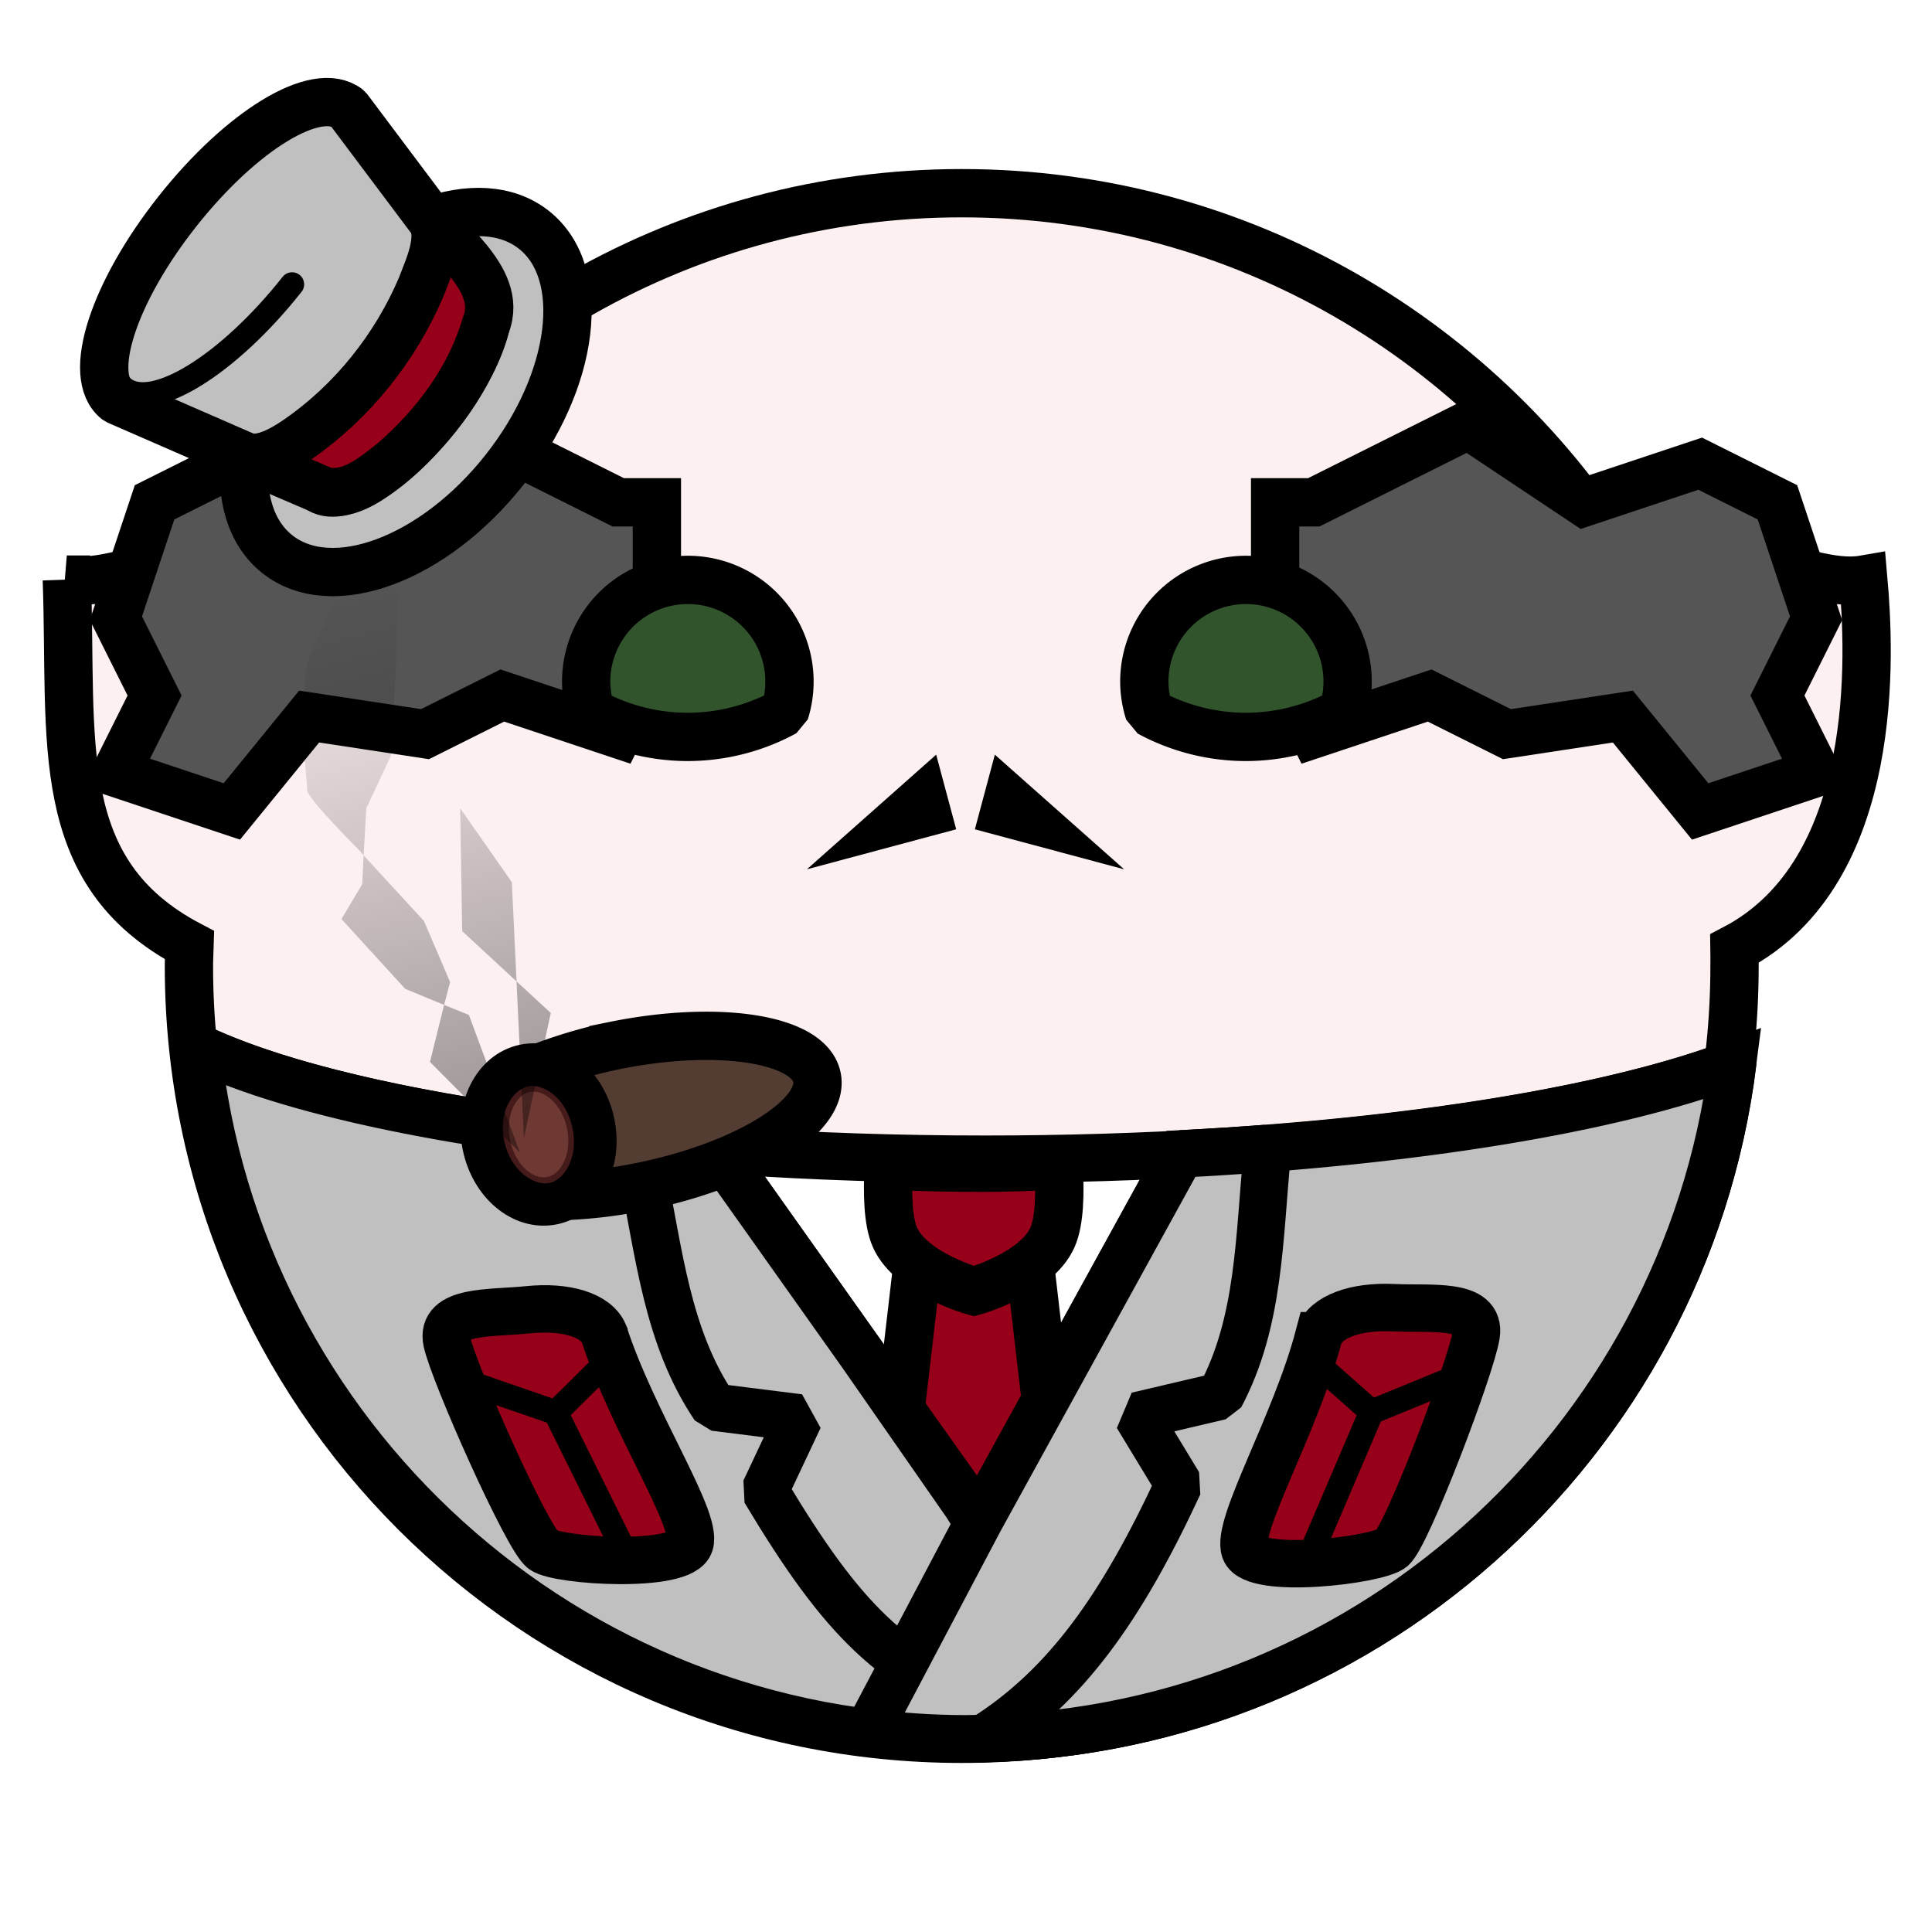
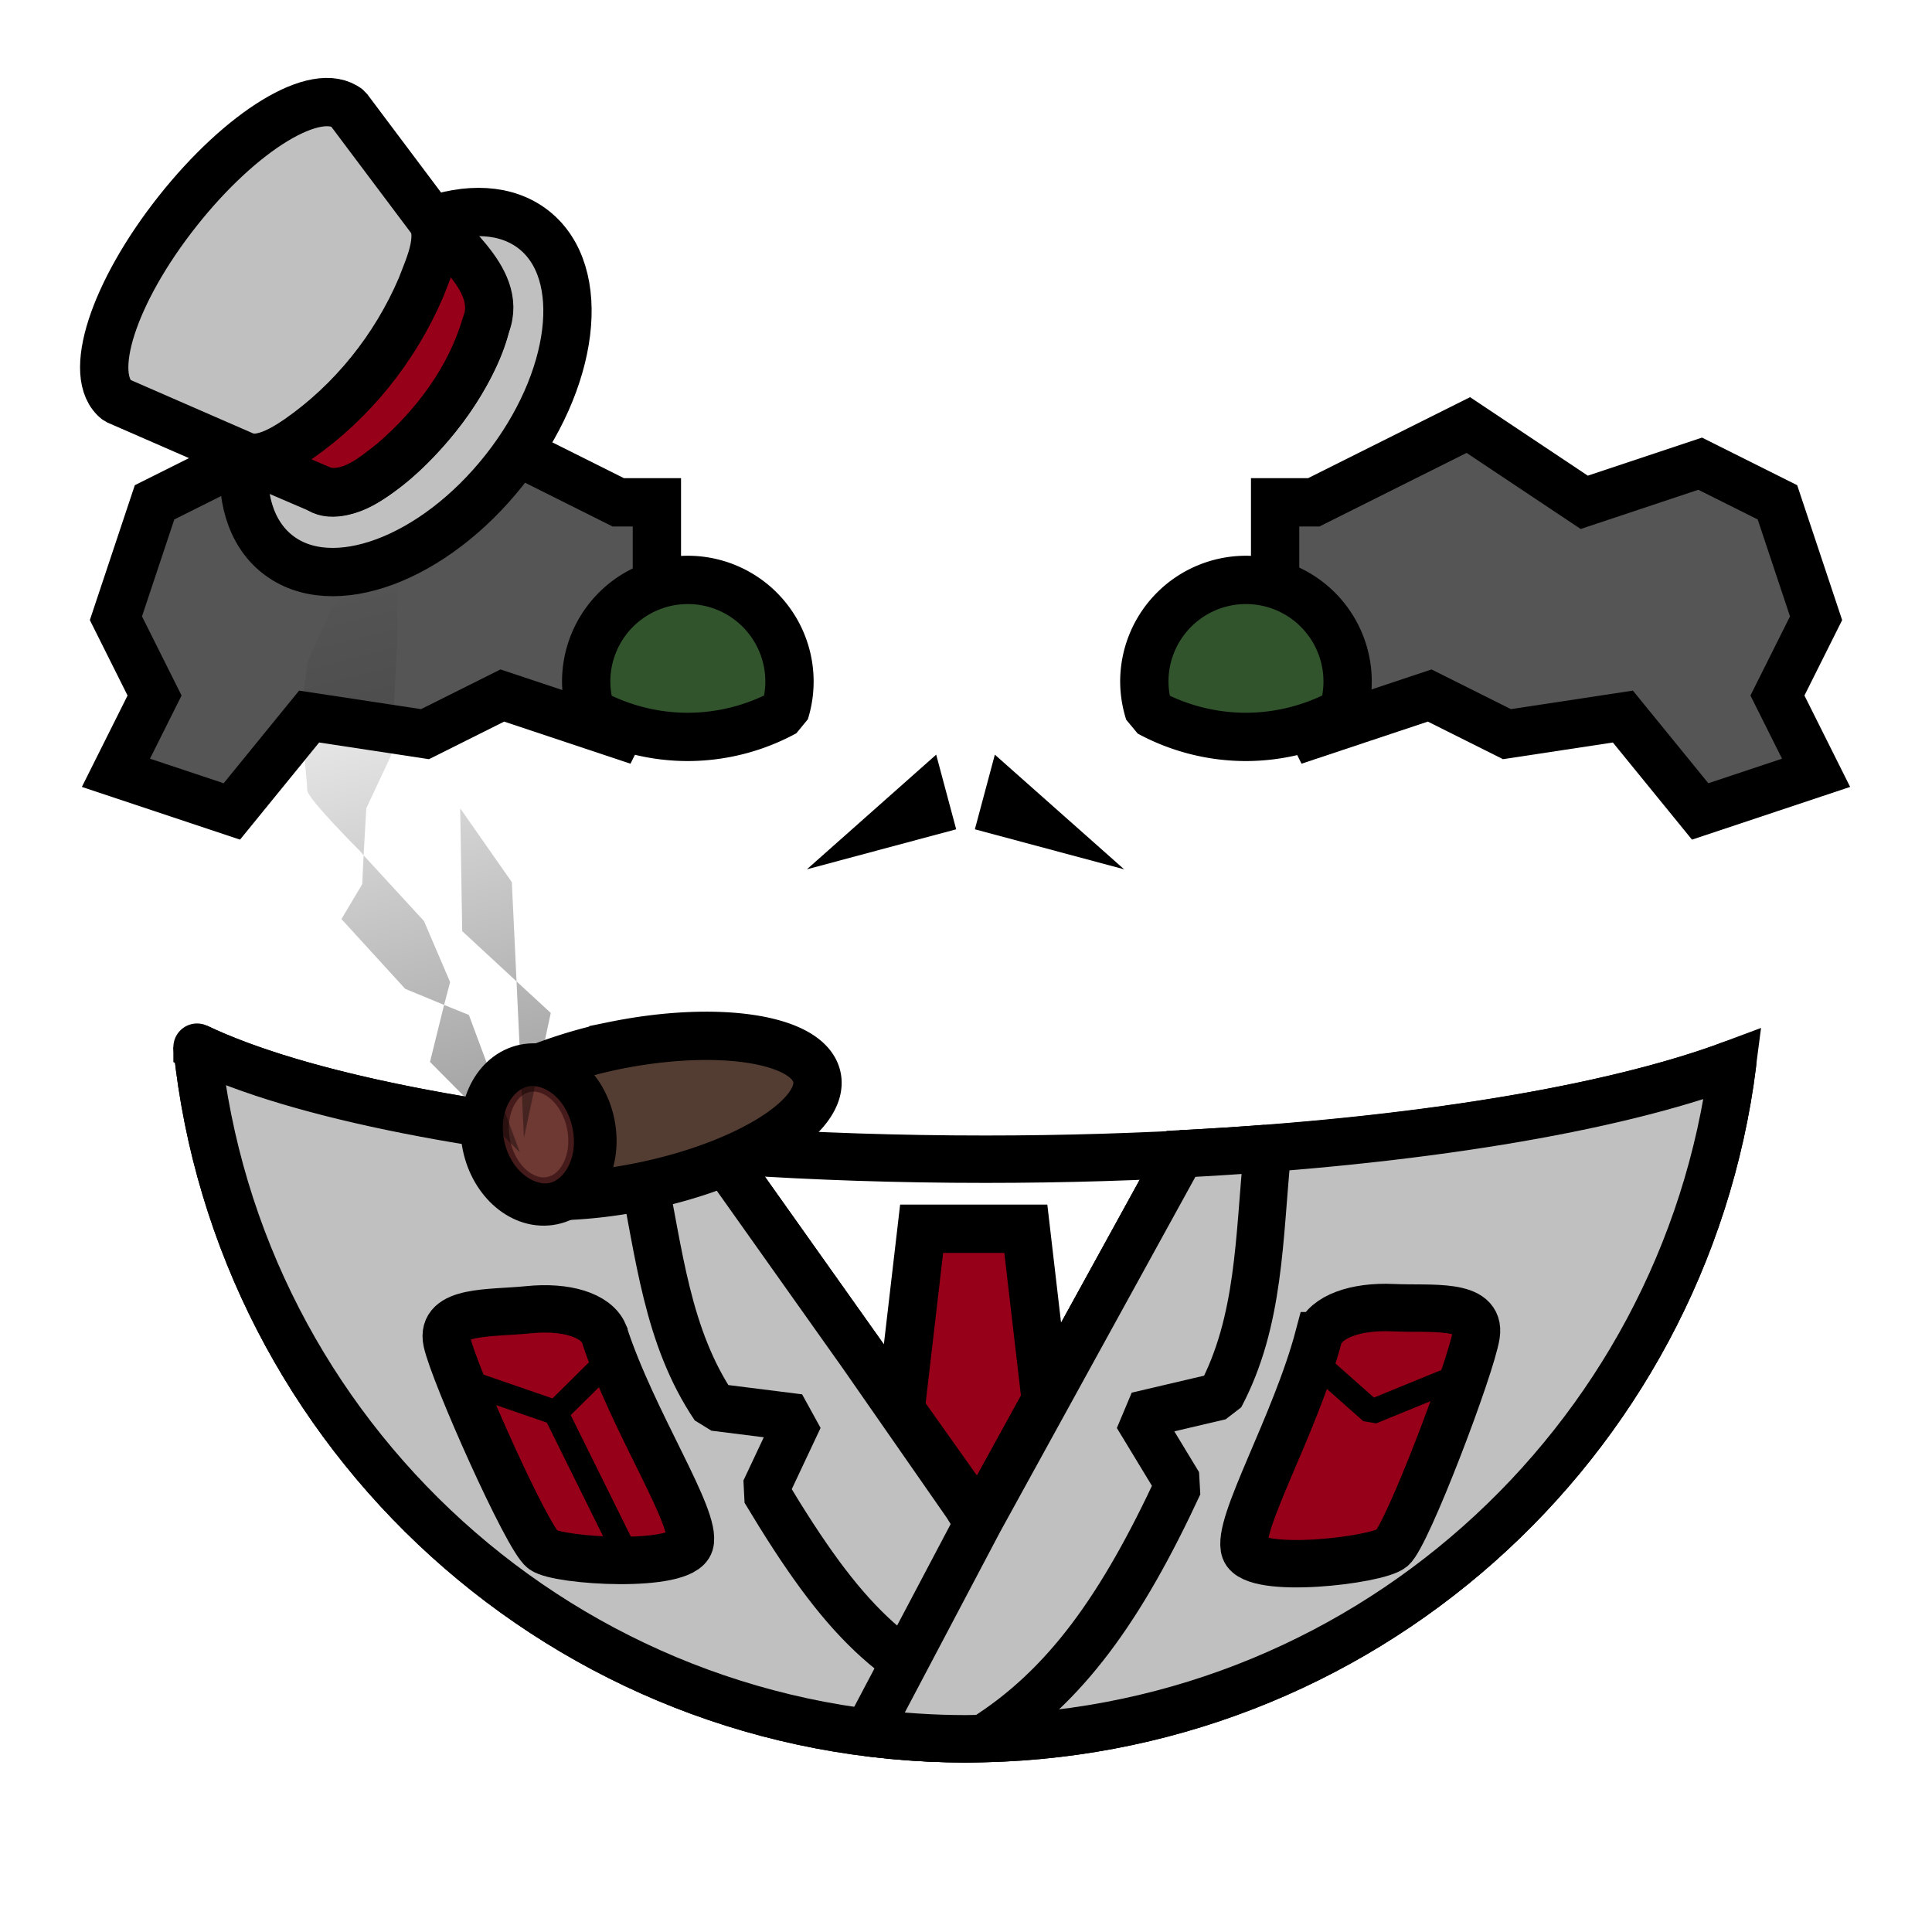
<svg xmlns="http://www.w3.org/2000/svg" viewBox="0 0 90 90">
  <defs>
    <filter id="f1" x="-50%" y="-50%" width="200%" height="200%">
      <feGaussianBlur in="SourceGraphic" stdDeviation="2" result="blur" />
      <feColorMatrix in="blur" type="matrix" values="0 0 0 0 0  0 0 0 0 0  0 0 0 0 0  0 0 0 100 -10" result="goo" />
      <feBlend in="SourceGraphic" in2="goo" />
    </filter>
  </defs>
  <g filter="url(#f1)">
    <svg viewBox="0 0 90 90" data-tags="body+fantasy">
-       <path d="M3.113 27c.268 7.541-.759 13.625 5.718 17.031-.009.325-.03.642-.03.969 0 19.882 16.117 36 36 36 19.881 0 36-16.118 36-36 0-.274.005-.54 0-.812 6.877-3.601 6.291-13.877 6-17.188-2.817.488-7.505-2.856-11.25-.719C69.228 15.923 57.822 9 44.8 9c-12.863 0-24.134 6.76-30.5 16.906C10.751 24.144 6.063 27.488 3.112 27z" fill="#FCF0F0" data-layer="body-pointy-ear/body" stroke="#000" stroke-width="2.25" stroke-linecap="round" />
-     </svg>
+       </svg>
    <svg viewBox="0 0 90 90" data-tags="clothing">
      <path d="M9.18 48.781c1.887 18.108 17.205 32.22 35.813 32.22 18.334 0 33.474-13.713 35.718-31.438C73.66 52.208 60.741 54 45.9 54c-16.282 0-30.286-2.14-36.719-5.219z" fill="#ffffff" data-layer="officer-uniform/shirt" stroke="#000" stroke-width="2.208" stroke-linecap="round" stroke-linejoin="round" />
      <g class="tie" fill="#960018" stroke="#000" stroke-width="2.25">
        <path d="M45.36 57.24h-2.427l-1.618 13.907 4.045 6.954 4.045-6.954-1.618-13.907z" data-layer="officer-uniform/tie" />
-         <path d="M41.399 54.305c-.064 1.25-.045 2.587.295 3.344.76 1.692 3.677 2.5 3.677 2.5s2.894-.808 3.654-2.5c.34-.757.36-2.094.295-3.344-1.17.044-2.354.094-3.563.094-1.479 0-2.94-.03-4.358-.094z" data-layer="officer-uniform/tie" />
      </g>
      <g class="jacket" fill="#C0C0C0" stroke="#000" stroke-width="2.208">
        <path d="M9.18 48.781C11.067 66.89 26.385 81 44.992 81c18.335 0 33.475-13.712 35.719-31.438-5.558 2.086-14.784 3.625-25.697 4.19L45.63 70.814 33.383 53.55c-10.727-.778-19.5-2.517-24.203-4.768z" data-layer="officer-uniform/jacket" />
        <path d="M30.145 53.271L29.9 54.44c.818 3.963 1.164 7.828 3.38 11.112l3.947.496-1.596 3.389c3.655 6.103 5.94 8.307 10.796 10.19 1.516-.102-.159-4.875 1.3-5.159l-2.688-4.352-4.885-7.021-6.474-9.127-.65-.45c-.981-.073-1.94-.156-2.885-.246z" data-layer="officer-uniform/jacket" stroke-linejoin="bevel" />
        <path d="M58.996 53.498c-1.299.1-2.627.184-3.982.254L45.63 70.814l-5.219 9.89c1.5.19 3.028.296 4.58.296.277 0 .55-.013.824-.02 3.823-2.413 6.424-6.067 9.098-11.83l-1.941-3.2 3.873-.909c1.858-3.498 1.797-7.378 2.195-11.404l-.045-.139z" data-layer="officer-uniform/jacket" stroke-linejoin="bevel" />
      </g>
      <g class="pockets" stroke="#000">
        <path d="M61.44 62.223c-1.108 4.196-3.873 8.834-3.448 9.989.425 1.155 6.15.481 6.85-.09.7-.57 3.691-8.438 3.925-9.94.234-1.5-2.095-1.183-3.865-1.266-1.77-.082-3.137.426-3.461 1.307z" fill="#960018" data-layer="officer-uniform/pockets" stroke-width="2.208" />
        <path d="M61.587 63.735l2.304 2.038 4.384-1.794" fill="none" stroke-width="1.152" stroke-linejoin="bevel" />
-         <path d="M63.89 65.773l-2.916 6.826" fill="none" stroke-width="1.152" stroke-linecap="round" />
        <path d="M28.134 62.124c1.341 4.127 4.362 8.603 4.002 9.78-.36 1.177-6.113.824-6.845.294-.731-.53-4.157-8.22-4.475-9.705-.317-1.486 2.026-1.3 3.789-1.48 1.762-.181 3.156.25 3.529 1.11z" fill="#960018" data-layer="officer-uniform/pockets" stroke-width="2.208" />
        <path d="M28.072 63.642l-2.186 2.163-4.478-1.546" fill="none" stroke-width="1.152" stroke-linejoin="bevel" />
        <path d="M25.886 65.805l3.294 6.653" fill="none" stroke-width="1.152" stroke-linecap="round" />
      </g>
    </svg>
    <svg viewBox="0 0 90 90" data-tags="hair">
      <defs>
        <linearGradient id="d-AkvnF-a">
          <stop offset="0" />
          <stop offset="1" stop-opacity="0" />
        </linearGradient>
      </defs>
      <g class="hair" fill="#555555" stroke="#000" stroke-width="2.25">
        <path d="M28.8 23.4l-7.2-3.6-5.4 3.6-5.4-1.8-3.6 1.8-1.8 5.4 1.8 3.6L5.4 36l5.4 1.8 3.6-4.42 5.4.82 3.6-1.8 5.4 1.8 1.8-3.6v-7.2zM61.2 23.4l7.2-3.6 5.4 3.6 5.4-1.8 3.6 1.8 1.8 5.4-1.8 3.6 1.8 3.6-5.4 1.8-3.6-4.42-5.4.82-3.6-1.8-5.4 1.8-1.8-3.6v-7.2z" data-layer="old-man-hair/hair" />
      </g>
    </svg>
    <svg viewBox="0 0 90 90" data-tags="hat">
      <defs>
        <linearGradient id="d-YYl5z-a">
          <stop offset="0" stop-opacity="0" />
          <stop offset=".289" stop-opacity="0" />
          <stop offset="1" stop-color="gray" />
        </linearGradient>
      </defs>
      <g class="hat" transform="translate(0 -962.36)" stroke="#000" stroke-linecap="round" stroke-linejoin="bevel">
        <ellipse cx="-757.423" cy="623.127" rx="9.633" ry="5.861" transform="rotate(-51.66)" fill="#C0C0C0" data-layer="top-hat-small/hat" stroke-width="2.25" />
        <path d="M20.348 981.759c-2.075 2.623-4.529 4.138-5.548 3.33l-9.348-4.077c-1.455-1.136-.154-5.054 2.815-8.808 2.969-3.754 6.481-5.922 7.937-4.787l6.122 8.157c1.006.824.096 3.561-1.978 6.185z" fill="#C0C0C0" data-layer="top-hat-small/hat" stroke-width="2.25" />
-         <path d="M13.606 975.606c-2.97 3.754-6.481 5.922-7.845 4.844-1.364-1.08-.063-4.997 2.906-8.75" fill="none" stroke-width="1.125" />
      </g>
      <path d="M15.089 22.87c1.24.283 2.321-.645 3.23-1.363 1.953-1.688 3.58-3.86 4.31-6.358.464-1.16-.154-2.192-.827-3.027l-1.925-2.267c.883.962.142 2.465-.26 3.526-1.205 2.822-3.205 5.326-5.728 7.077-.868.59-2.013 1.254-3 .611z" fill="#960018" data-layer="top-hat-small/ribbon" stroke="#000" stroke-width="2.25" stroke-linecap="round" stroke-linejoin="bevel" />
    </svg>
    <svg viewBox="0 0 90 90" data-tags="eyes">
      <g class="eyes" fill="#31542D" stroke="#000" stroke-width="2.25" stroke-linecap="round" stroke-linejoin="bevel">
-         <path d="M32.043 27.014a4.735 4.735 0 0 0-4.736 4.736 4.735 4.735 0 0 0 .228 1.434 9.47 9.47 0 0 0 4.508 1.144 9.47 9.47 0 0 0 4.516-1.158 4.735 4.735 0 0 0 .218-1.42 4.735 4.735 0 0 0-4.734-4.736zM58.043 27.014a4.735 4.735 0 0 0-4.736 4.736 4.735 4.735 0 0 0 .228 1.434 9.47 9.47 0 0 0 4.508 1.144 9.47 9.47 0 0 0 4.516-1.158 4.735 4.735 0 0 0 .218-1.42 4.735 4.735 0 0 0-4.734-4.736z" data-layer="eyes-excited/eyes" />
+         <path d="M32.043 27.014a4.735 4.735 0 0 0-4.736 4.736 4.735 4.735 0 0 0 .228 1.434 9.47 9.47 0 0 0 4.508 1.144 9.47 9.47 0 0 0 4.516-1.158 4.735 4.735 0 0 0 .218-1.42 4.735 4.735 0 0 0-4.734-4.736M58.043 27.014a4.735 4.735 0 0 0-4.736 4.736 4.735 4.735 0 0 0 .228 1.434 9.47 9.47 0 0 0 4.508 1.144 9.47 9.47 0 0 0 4.516-1.158 4.735 4.735 0 0 0 .218-1.42 4.735 4.735 0 0 0-4.734-4.736z" data-layer="eyes-excited/eyes" />
      </g>
    </svg>
    <svg viewBox="0 0 90 90" data-tags="accessory+face">
      <defs>
        <linearGradient id="d-enyy9-a">
          <stop offset="0" />
          <stop offset="1" stop-opacity="0" />
        </linearGradient>
        <linearGradient id="d-enyy9-b">
          <stop offset="0" />
          <stop offset="1" stop-opacity="0" />
        </linearGradient>
        <linearGradient y2="26.413" x2="17.862" y1="60.735" x1="26.752" gradientUnits="userSpaceOnUse" id="d-enyy9-c" href="#d-enyy9-b" />
      </defs>
      <g class="cigar" fill="#533D32" color="#000" stroke="#000" stroke-width="2.25">
        <path style="marker:none" d="M28.569 48.719a21.945 21.945 0 0 0-3.782 1.158l1.198 5.847a22.063 22.063 0 0 0 3.926-.454c4.875-.999 8.516-3.277 8.146-5.082-.37-1.806-4.614-2.468-9.488-1.47z" data-layer="action-hero-cigar/cigar" overflow="visible" />
        <path style="marker:none" d="M27.517 52.351c.35 1.703-.455 3.305-1.796 3.58-1.341.275-2.711-.882-3.06-2.584-.35-1.703.455-3.305 1.796-3.58 1.342-.275 2.712.882 3.06 2.584z" data-layer="action-hero-cigar/cigar" overflow="visible" />
      </g>
      <path style="marker:none" d="M24.611 50.607c-.698.137-1.42 1.155-1.12 2.554.303 1.4 1.392 2.086 2.09 1.95.7-.136 1.385-1.19 1.083-2.588-.302-1.4-1.354-2.052-2.053-1.916z" opacity=".5" color="#000" fill="#8b3535" overflow="visible" />
      <path d="M18.5 26.406l-2.969 1.719-1.219 2.75L14 33.469s.313 2.962.313 3.343c0 .382 2.468 2.844 2.468 2.844l.157.188.125-2.188 1.156-2.468.281-5.157v-3.625zm-1.563 13.438l-.062 1.343-.969 1.626 2.969 3.25 1.813.75.28-1.063-1.218-2.844-2.813-3.062zm3.75 6.968l-.656 2.657 4.188 4.218-2.375-6.406-1.157-.468zm.75-9.156l.094 5.719 2.532 2.344-.22-4.625-2.405-3.438zm2.625 8.063L24.407 53l1.25-5.813-1.593-1.468z" opacity=".5" fill="url(#d-enyy9-c)" />
    </svg>
    <svg viewBox="0 0 90 90" data-tags="face+hair">
      <defs>
        <linearGradient id="d-6sgwm-a">
          <stop offset="0" />
          <stop offset="1" stop-opacity="0" />
        </linearGradient>
      </defs>
      <g fill="#000000">
        <path d="M37.588 40.496l6.955-1.864-.932-3.477zM52.367 40.496l-6.954-1.864.931-3.477z" data-layer="narrow-moustache/hair" />
      </g>
    </svg>
  </g>
</svg>